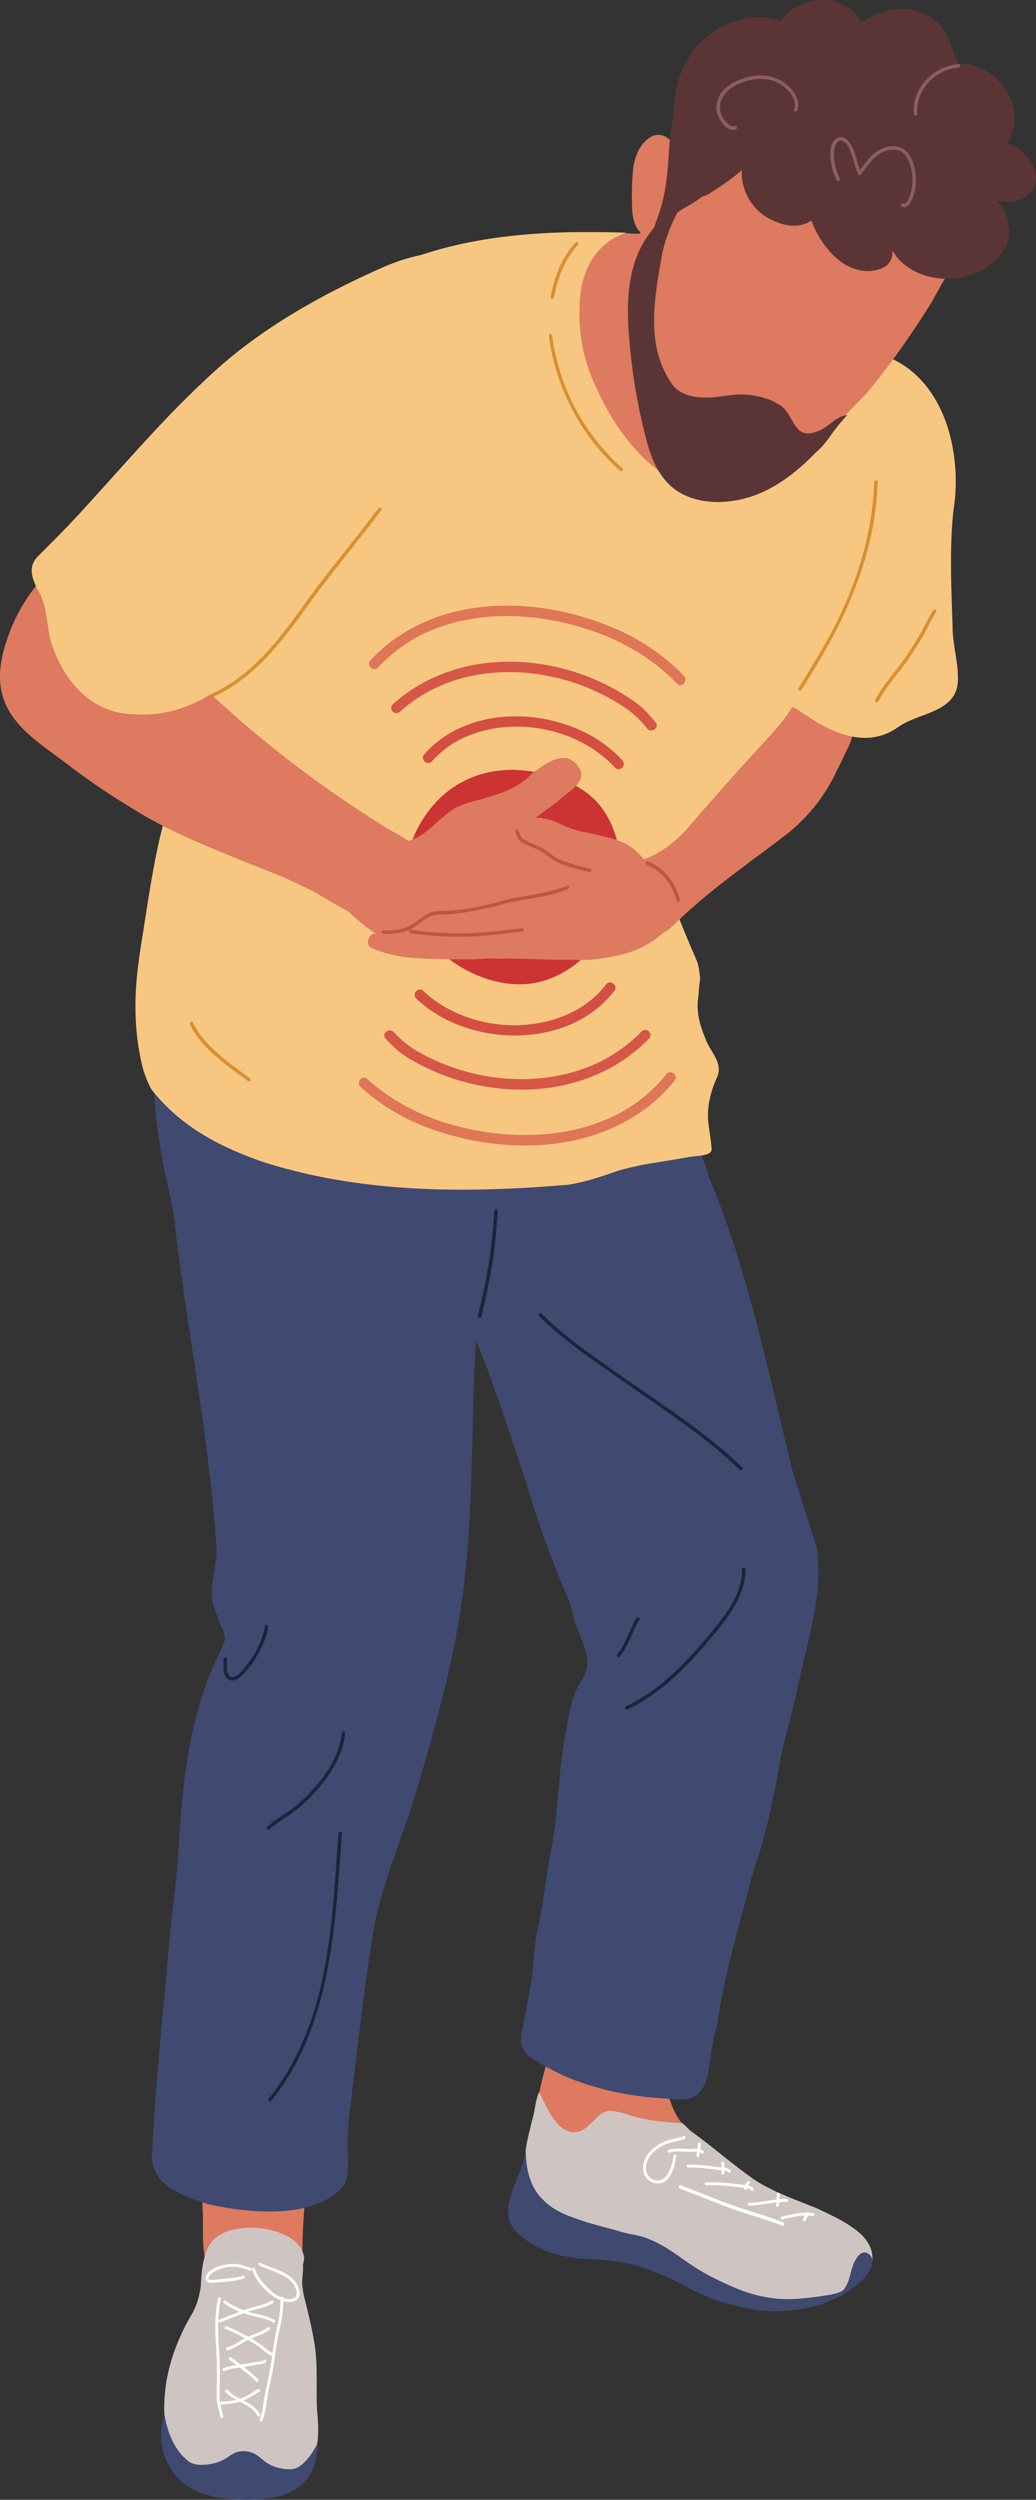
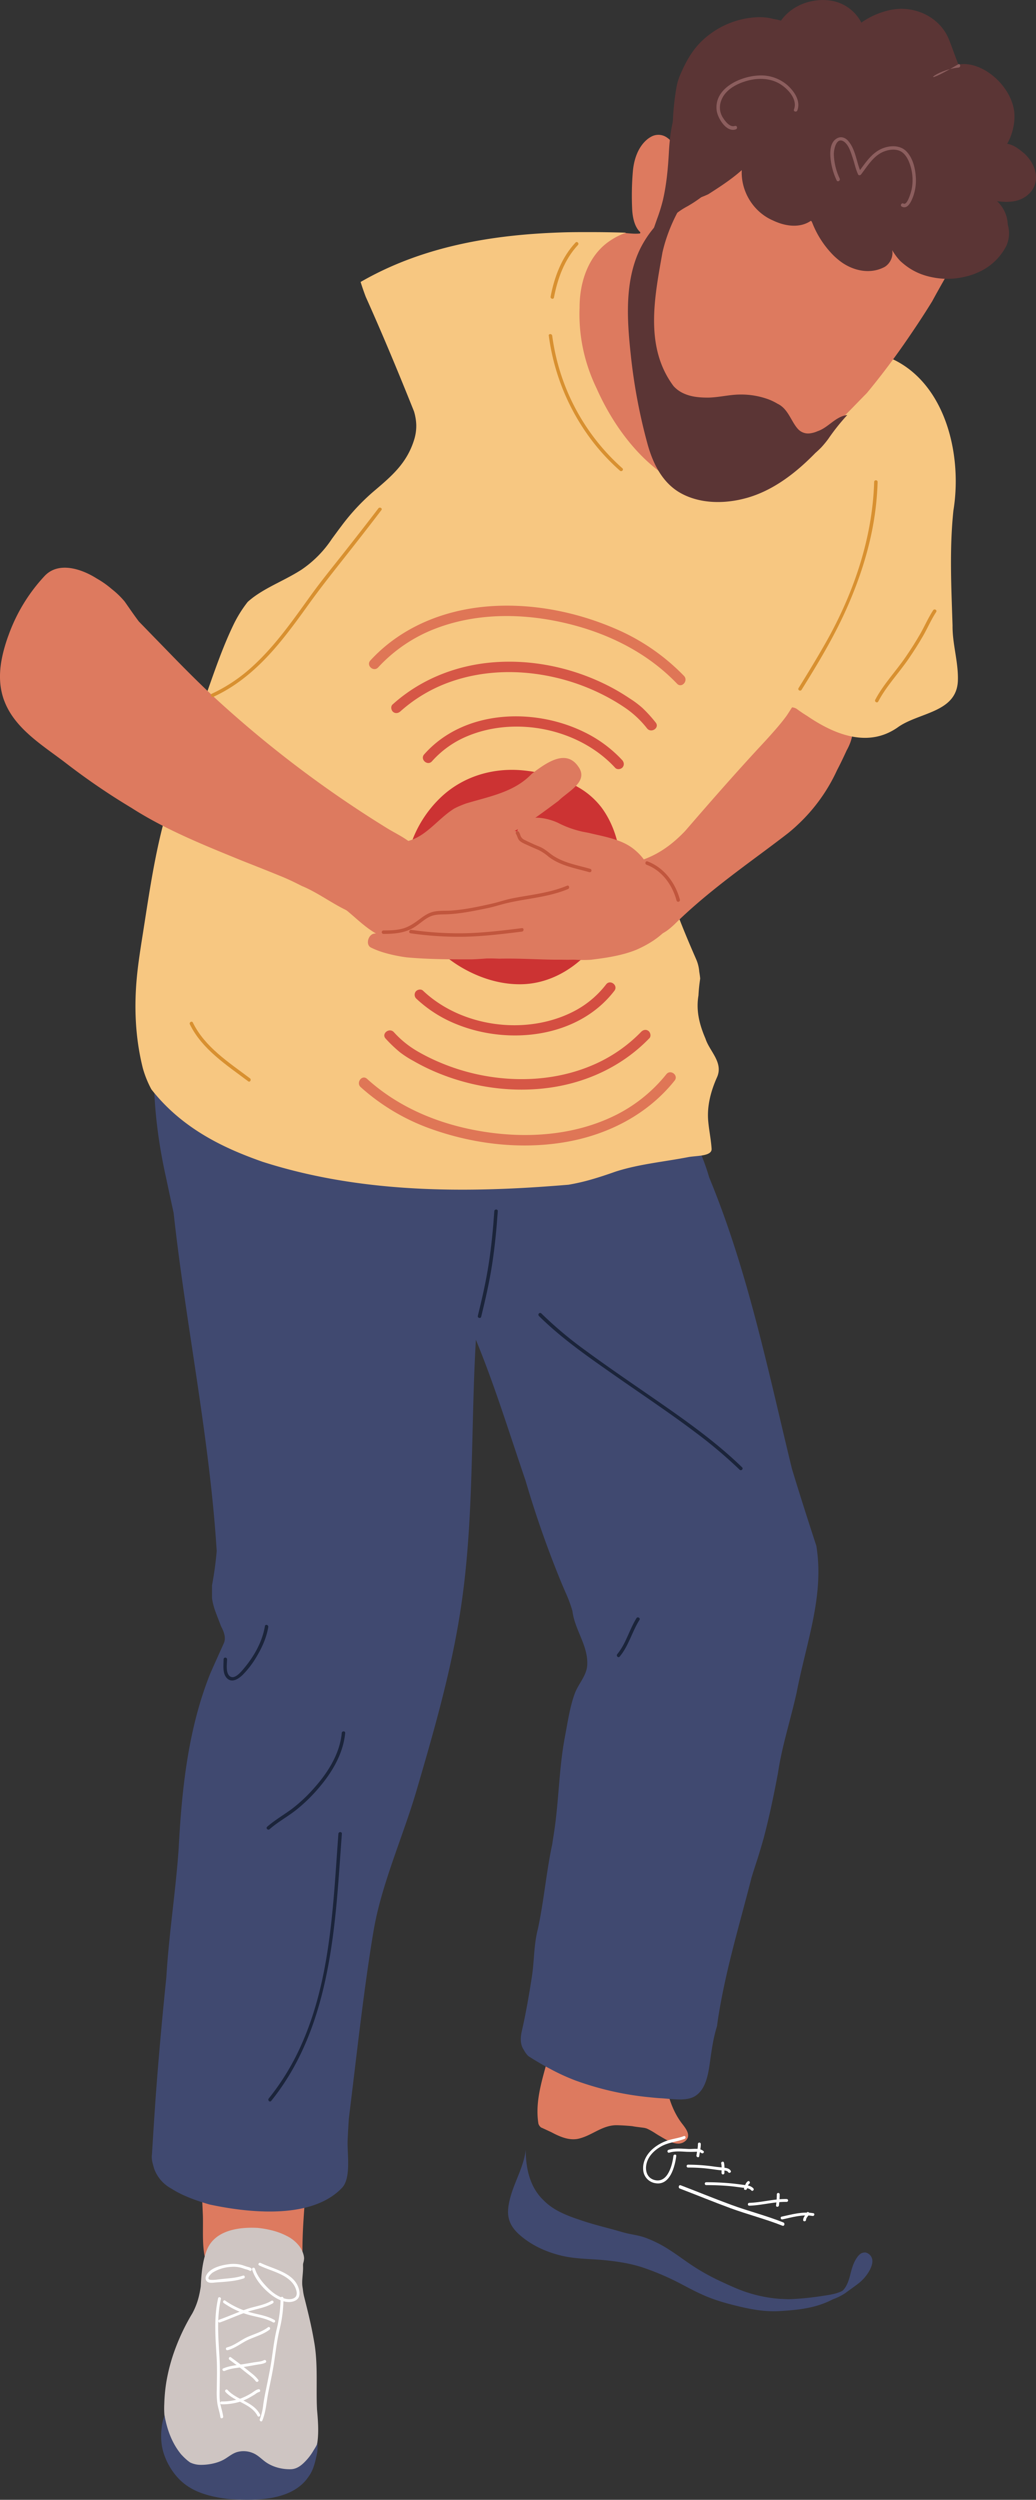
<svg xmlns="http://www.w3.org/2000/svg" viewBox="0 0 863.35 2081.56">
  <rect x="0" y="0" width="863.35" height="2081.56" fill="#333333" stroke="none" />
  <defs>
    <style>.cls-1{fill:#dd7a5f;}.cls-2{fill:#cec5c2;}.cls-3{fill:#404970;}.cls-4{fill:#fff;}.cls-5{fill:#f7c781;}.cls-6{fill:#c33;}.cls-7{opacity:0.82;}.cls-8{opacity:0.76;}.cls-9{opacity:0.55;}.cls-10{fill:#5b3535;}.cls-11{fill:#1b243a;}.cls-12{fill:#8c5e5e;}.cls-13{fill:#d89030;}.cls-14{fill:#c1563d;}</style>
  </defs>
  <g id="Ebene_2" data-name="Ebene 2">
    <g id="_ŽÓť_1" data-name="—ŽÓť_1">
      <path class="cls-1" d="M459.62,1701.09c-4.19,21.9-14.68,44.3-10.92,67.34a6.5,6.5,0,0,0,2.2,3.09c1.38.59,2.77,1.24,4.17,1.89s2.8,1.32,4.22,1.95c7.52,4,16.1,7.84,24.68,5,10-2.86,18.11-10.48,29.28-10.73,1.52,0,3,.06,4.54.13s3,.16,4.55.27,3,.23,4.56.39c2.13.44,4.26.66,6.41.95s4.52.41,6.43,1.37a55.7,55.7,0,0,1,6.54,3.73l2.4,1.51c6.78,3.81,15.84,10.48,22.51,4.76,5.35-4.68-.1-10.88-3.23-15-9.86-13.1-13.74-31-15.07-47q-.24-2.88-.38-5.79c-.29-5.8-.33-11.61-.3-17.35q-.21-3.13-.34-6.27c-.09-2.09-.17-4.18-.22-6.27a94.57,94.57,0,0,0-10.52-.33c-3.54,0-7.1.25-10.76.47a110,110,0,0,1-16.94-.09,76,76,0,0,1-8.24-1.19,65,65,0,0,1-25.45-10.94c-6.2-3.81-14.3,0-16.69,6.68-2.38,5.24-.95,11-2.38,16.9C460.33,1698,460,1699.48,459.62,1701.09Z" />
-       <path class="cls-2" d="M568.92,1768c-16.32-1-33-2.42-48.31-8.12-1.46-.38-2.93-.75-4.43-1.07s-3-.62-4.56-.86c-11.92-2.38-17.16,11-26.3,15.78a16.39,16.39,0,0,1-4.16,1.43,14.52,14.52,0,0,1-4.63.13,18.28,18.28,0,0,1-4.95-1.61,22.2,22.2,0,0,1-6.72-5.08c-7.05-7.47-10.86-17.48-15.63-26.54-3.33,7.63-3.33,16.21-6,24.07q-1.33,5.85-2.73,11.64c-.33,1.35-.64,2.71-.93,4.06-2,9.51-3.16,19.06-.1,28.59a52.78,52.78,0,0,0,2.39,6.12c9.73,24.22,35.76,31.26,59.36,37.75,3.37.93,6.69,1.85,9.92,2.83,16.19,5.68,33.35,7.11,48.13,18.08,11,7.62,21,14.29,32,20.84q3.36,1.86,6.8,3.59,5.16,2.6,10.45,4.82c3.8,1.55,7.89,3,12.19,4.39s8.8,2.59,13.43,3.65c25.69,6.61,60.11,6,80.52-12.28a47.6,47.6,0,0,0,3.89-3.89,25.11,25.11,0,0,0,6.25-7.07,19.58,19.58,0,0,0,1.68-3.8c1.76-7.91-.61-14.72-5-20.59a42.75,42.75,0,0,0-3.67-4.23,94.08,94.08,0,0,0-18.31-12.57c-3.24-1.76-6.55-3.4-9.91-5l-5.1-2.43q-2.55-1.22-5.09-2.38c-14-5.58-28.33-10.73-41.65-17.88-2.22-1.19-4.41-2.43-6.57-3.74-19.42-13-36.57-28.67-55.7-42.27-.92-.88-1.92-1.86-3-2.93S570.19,1769.22,568.92,1768Z" />
      <path class="cls-3" d="M726.92,1881.71l0-.2a7.51,7.51,0,0,0-5.36-5.85,6.57,6.57,0,0,0-4.63,1.17,12.43,12.43,0,0,0-2.69,2.91c-3.25,4.59-4.48,9.72-5.86,15.06-1.28,5-3.06,9.93-7,13.45-.31.32-.62.63-.94.92s-.87.78-1.32,1.15c-3.15,2.19-6,4.46-9.38,5.59a49.21,49.21,0,0,0,10.77-4.14c.52-.28,1-.57,1.55-.87l1.14-.68,1.13-.7c3.48-2.62,7.07-5.07,10.52-7.73a35.64,35.64,0,0,0,9.87-11.36C726,1888,727.4,1884.56,726.92,1881.71Z" />
      <path class="cls-4" d="M557.05,1790.15c5.49-1.71,11.28-.92,16.92-.72,4,.14,8.88-1.07,12.2,1.67,1.19,1-.51,2.65-1.68,1.68-1.56-1.28-4-1.08-5.91-1-2.06.07-4.08.09-6.13,0-4.92-.25-10-.79-14.76.7-1.47.46-2.1-1.84-.64-2.3Z" />
      <path class="cls-4" d="M573.26,1802.5a155.27,155.27,0,0,1,22.48,1.65c2.7.35,5.41.57,8.11.91,1.95.26,4,.71,5.07,2.48.81,1.31-1.25,2.5-2.06,1.2-1.05-1.67-4.33-1.4-6-1.56-2.9-.27-5.79-.75-8.68-1.1a135.89,135.89,0,0,0-18.9-1.19,1.2,1.2,0,0,1,0-2.39Z" />
      <path class="cls-4" d="M588.51,1817.12a211.92,211.92,0,0,1,23.22,1.19c3.21.36,6.41.82,9.61,1.2,2.45.29,4.73.86,6.46,2.72,1,1.13-.64,2.82-1.69,1.69-1.89-2.05-4.7-2-7.28-2.29-3.3-.39-6.57-.9-9.88-1.22-6.79-.66-13.62-.9-20.44-.91a1.19,1.19,0,0,1,0-2.38Z" />
      <path class="cls-4" d="M624.41,1834.28c10.46-.32,20.64-3.41,31.14-3.18a1.19,1.19,0,0,1,0,2.38c-10.49-.22-20.68,2.87-31.14,3.18-1.53,0-1.53-2.34,0-2.38Z" />
      <path class="cls-4" d="M651.42,1845.76c8.68-1.89,17.44-4.43,26.37-2.86,1.51.26.87,2.56-.63,2.3-8.46-1.48-16.9,1.07-25.1,2.86-1.5.32-2.14-2-.64-2.3Z" />
      <path class="cls-4" d="M584,1785.27c0,3.45-.83,6.77-1.31,10.16-.22,1.51-2.51.87-2.3-.63.45-3.19,1.23-6.3,1.23-9.53a1.19,1.19,0,0,1,2.38,0Z" />
      <path class="cls-4" d="M603.32,1800.84c.63,2.84.38,5.69.36,8.57a1.19,1.19,0,0,1-2.38,0c0-2.65.3-5.33-.28-7.94-.33-1.49,2-2.13,2.3-.63Z" />
      <path class="cls-4" d="M624.38,1818.39c-1.26.89-1.48,3-2,4.37s-2.84.8-2.29-.64c.79-2.08,1.15-4.42,3.09-5.79,1.25-.89,2.44,1.18,1.2,2.06Z" />
      <path class="cls-4" d="M649.75,1827.21a74.73,74.73,0,0,1-.63,9.21c-.16,1.51-2.55,1.53-2.39,0a74.74,74.74,0,0,0,.64-9.21,1.19,1.19,0,0,1,2.38,0Z" />
      <path class="cls-4" d="M674.37,1843.7c-.78,1.58-2.59,2.94-2.69,4.8-.09,1.52-2.47,1.53-2.39,0,.15-2.5,2-3.91,3-6,.68-1.37,2.73-.17,2,1.21Z" />
      <path class="cls-4" d="M570.48,1781c-6.56,2.53-13.52,2.87-19.75,6.41-5.55,3.15-10.6,8.08-12,14.49-1.21,5.36.34,11.18,5.93,13.12,5,1.73,9-.34,11.75-4.66,2.79-4.49,4.12-10,4.78-15.14.19-1.5,2.58-1.52,2.38,0-1.13,8.83-5.17,24.63-17.1,22.74a12,12,0,0,1-10.49-11.56c-.45-7,3.38-13.19,8.55-17.53a36.19,36.19,0,0,1,11.26-6.33c4.62-1.63,9.52-2.07,14.1-3.84,1.43-.55,2,1.76.63,2.3Z" />
      <path class="cls-3" d="M706.34,1904.29a18,18,0,0,1-4.23,3.18c-.51.29-1,.56-1.58.8-5.07,2.19-10.78,2.84-16.23,3.68q-8.53,1.3-17.15,2-4.38.35-8.76.52c-2.82.11-5.62-.23-8.43-.23a116.42,116.42,0,0,1-30.42-6.45c-6.66-2.39-13.11-5.46-19.52-8.41a184.48,184.48,0,0,1-19.69-10.7c-7.94-4.93-15.25-10.74-23.15-15.7a99.93,99.93,0,0,0-19.78-9.83c-4.3-1.52-8.82-2.2-13.26-3.13s-8.95-2.41-13.43-3.61c-9.59-2.56-19.23-5-28.58-8.32-2.27-.75-4.52-1.54-6.76-2.4-8.45-3.26-16-7.06-22.4-13.56-11.45-10.83-14.85-26.7-14.85-42-1.42,12.4-7.7,23.69-11.54,35.32-.38,1.16-.74,2.33-1.07,3.5-3.9,13.91-3.13,23,8.4,32.76,9.74,8.28,21.57,13.56,33.94,16.53s24.37,2.57,36.76,3.85c11.11,1.15,21.73,2.8,32.31,6.45a217.54,217.54,0,0,1,29.94,12.9c5.63,2.94,11.12,5.93,16.9,8.57l3,1.35c9.85,4.28,19.84,7,30.27,9.44,10.93,2.56,21.59,4.28,32.88,3.59,11.65-.71,23.53-1.76,34.55-5.65.64-.23,1.29-.46,1.94-.71,5.58-2.1,11.24-4.93,15.6-9.39.5-.45,1-.91,1.48-1.37s1-1,1.48-1.43S705.88,1904.82,706.34,1904.29Z" />
      <path class="cls-4" d="M652.77,1850.58c-14.17-5.64-29-9.37-43.32-14.62-14.14-5.18-28.06-10.93-42.13-16.29-1.71-.65-2.44,2.09-.75,2.73,14.06,5.37,28,11.11,42.12,16.3,14.32,5.25,29.16,9,43.32,14.61,1.7.67,2.43-2.07.76-2.73Z" />
      <path class="cls-1" d="M165.73,1793.86c.66,7.57,1.22,15.29,1.63,23.05.1,1.93.19,3.88.27,5.81.68,5.58,1,11.15,1.21,16.7l.24,5.56c.35,13.59-1.08,27.89,3.21,40.28,1.43,4.77,11.91,1.43,18.71.2,1.64-.19,3.27-.32,4.91-.4,5.35-.8,11.46-.24,17.64.39,2.06.21,4.13.43,6.18.61a34.2,34.2,0,0,1,4.7,1c6.08,1.27,12.88,5.23,19.11,1.83a16.08,16.08,0,0,0,6.11-5.54,18.33,18.33,0,0,0,2.39-9.76c0-14.73,1.13-28.9,2.18-43.57.09-3.52.1-7,.06-10.54s-.09-7-.13-10.63q-.06-3-.24-5.88c-.6-9.75-2.36-19.32-6.86-28.27a17.85,17.85,0,0,0-5.18-4.75,8.42,8.42,0,0,0-6.49-.76,27.23,27.23,0,0,0-7.2,3.22c-8.71,7.08-19.19,9.94-29.78,12.41-2.11.46-4.23.89-6.35,1.31a175.36,175.36,0,0,0-19,4.58Q169.34,1792.07,165.73,1793.86Z" />
      <path class="cls-2" d="M252.82,1884.09a14.41,14.41,0,0,0,.6-3.9,16,16,0,0,0-.7-3.49,20.51,20.51,0,0,0-3-6,29.71,29.71,0,0,0-10.49-8.74,57.77,57.77,0,0,0-13.61-5,80.84,80.84,0,0,0-11-1.84c-2-.1-4-.15-6.1-.12-14.51.22-30.41,4.19-36.15,18.61a49.84,49.84,0,0,0-1.91,5.8c-2.15,8-2.81,16.65-3.15,24.47-.37,2.52-.82,5-1.42,7.54a58.29,58.29,0,0,1-5.58,14.82,173.15,173.15,0,0,0-13.48,27.52,151.68,151.68,0,0,0-8.35,30.53,139.82,139.82,0,0,0-1.57,17.34,70.77,70.77,0,0,0,1.1,16.82c.09.44.18.87.28,1.31.14.65.3,1.31.48,2s.3,1.24.47,1.84.23,1,.35,1.46a71.09,71.09,0,0,0,2.19,7.14,41.38,41.38,0,0,0,9,15.39,42.67,42.67,0,0,0,6.46,5.7c23.6,12.66,52.19,15.52,78.29,12.73,2.92-.51,5.79-1.07,8.6-1.66a33.48,33.48,0,0,0,5.88-3.73,32.45,32.45,0,0,0,5.18-5.17c11.91-13.82,10.48-32.41,9-49.09-.95-19.06,1-38.13-2.52-57.11-.54-3.14-1.12-6.27-1.76-9.4-1.91-9.39-4.3-18.8-6.68-28.33-.36-1.67-.62-3.34-.82-5s-.51-3-.56-4.6,0-3.21.14-4.81c.23-3.2.66-6.41.57-9.63a20.18,20.18,0,0,1,0-2.2A11.82,11.82,0,0,1,252.82,1884.09Z" />
      <path class="cls-3" d="M264.56,2033.43c.12,2-2.45,5.6-3.43,7.27a44.22,44.22,0,0,1-5.12,7.11c-3.67,4.12-7.91,8.12-13.67,8.28-7.47.2-15.56-1.93-21.59-6.46-3.53-2.66-6.27-5.65-10.54-7.23a20,20,0,0,0-12.82-.55c-4.07,1.27-7.22,4.19-10.89,6.22-5.52,3.06-13.12,4.47-19.4,4.37a20.33,20.33,0,0,1-8.69-2c-.77-.55-1.54-1.13-2.29-1.73a55.16,55.16,0,0,1-5.16-5c-7.75-9.34-12-21.25-13.94-33.17.22,1.4-1.11,4.11-1.41,5.55-.45,2.14-.8,4.31-1,6.48a53.34,53.34,0,0,0,.16,13.06c1.61,11.3,8.18,23.14,16.67,30.75s19.42,11.23,30.34,13.22c3.08.56,6.21,1,9.34,1.34,20,1.26,46,1.51,61.09-12.83a35.26,35.26,0,0,0,5.1-6.09c4.14-5.72,5.57-12.87,7-19.71A49.3,49.3,0,0,0,264.56,2033.43Z" />
      <path class="cls-4" d="M236.23,1913.7a109.6,109.6,0,0,1-3.11,25.51c-2.07,8.47-3.13,17.13-4.38,25.74-1.28,8.9-3.18,17.66-5,26.46-1.64,8-2,16.67-5.17,24.25-.59,1.41-2.65.2-2.05-1.2a48.82,48.82,0,0,0,2.87-12.17c.6-4.17,1.39-8.3,2.24-12.42,1.75-8.5,3.55-17,4.8-25.55,1.2-8.31,2.2-16.68,4.16-24.86a113,113,0,0,0,3.24-25.76,1.19,1.19,0,0,1,2.38,0Z" />
      <path class="cls-4" d="M184.08,1914.34c-3.67,16.21-2.06,32.86-1.14,49.29.48,8.35.23,16.65.11,25-.05,4.07-.27,8.3.43,12.32.66,3.79,2,7.43,2.51,11.24.21,1.5-2.08,2.15-2.3.63-.56-3.81-1.84-7.45-2.51-11.24a65.1,65.1,0,0,1-.52-12c.09-8.68.39-17.29-.1-25.95-.94-16.66-2.5-33.49,1.22-49.93.34-1.49,2.64-.86,2.3.64Z" />
      <path class="cls-4" d="M227.57,1917.78c-6.41,3.91-13.87,4.72-20.87,7.07-7.89,2.65-15.52,6.18-23.37,9-1.45.52-2.07-1.78-.64-2.29,7.61-2.72,15-6,22.62-8.72,7-2.49,14.6-3.16,21.05-7.09a1.19,1.19,0,0,1,1.21,2Z" />
      <path class="cls-4" d="M187.66,1915.69a67.63,67.63,0,0,0,20.46,9.66c7.06,2,14.33,2.77,20.77,6.55a1.19,1.19,0,0,1-1.2,2c-6.71-3.93-14.45-4.53-21.76-6.76a69.25,69.25,0,0,1-19.47-9.44c-1.25-.87-.06-2.94,1.2-2.06Z" />
      <path class="cls-4" d="M224.6,1939.91c-5.17,3.9-11.48,5.61-17.32,8.21s-11.1,7.18-17.52,8.83a1.19,1.19,0,0,1-.63-2.3c6.42-1.64,11.59-6.28,17.61-8.88,5.64-2.44,11.69-4.17,16.66-7.92,1.22-.92,2.41,1.15,1.2,2.06Z" />
-       <path class="cls-4" d="M189.09,1937.14a173.17,173.17,0,0,1,20.36,10.15,85.32,85.32,0,0,1,9.17,6c2.68,2.08,5.15,4.38,8.13,6,1.34.74.14,2.8-1.21,2.06a56.19,56.19,0,0,1-7.75-5.73,80.5,80.5,0,0,0-9.54-6.28,174,174,0,0,0-20.36-10.15c-1.41-.6-.19-2.65,1.2-2.06Z" />
      <path class="cls-4" d="M221.26,1967.32c-2.22,1.23-5,1.33-7.49,1.79q-4.56.86-9.15,1.59c-5.83.92-11.94,1.16-17.43,3.53-1.4.6-2.61-1.46-1.21-2.06,5.23-2.25,10.84-2.72,16.42-3.53,3-.44,6-1,9-1.51,2.66-.48,6.27-.55,8.66-1.87,1.34-.75,2.55,1.31,1.2,2.06Z" />
      <path class="cls-4" d="M192.43,1962.87c4.31,3.23,8.67,6.29,12.79,9.78,3.45,2.91,7.31,5.34,10,9,.91,1.23-1.15,2.42-2.06,1.2-2.58-3.46-6.41-5.77-9.66-8.52-4-3.35-8.16-6.29-12.31-9.4-1.22-.91,0-3,1.2-2.06Z" />
      <path class="cls-4" d="M216,1991.74a10.54,10.54,0,0,0-3.36,1.89c-1.24.8-2.53,1.54-3.82,2.27a47.59,47.59,0,0,1-7.83,3.65,50,50,0,0,1-16.29,2.48,1.19,1.19,0,0,1,0-2.38,47,47,0,0,0,16.45-2.68,53.07,53.07,0,0,0,8-4c2-1.17,3.94-3,6.2-3.51,1.5-.33,2.13,2,.64,2.3Z" />
      <path class="cls-4" d="M189.57,1990c7.7,8.62,21.49,9.68,27.12,20.5.7,1.36-1.35,2.56-2.06,1.2-5.43-10.43-19.23-11.61-26.74-20-1-1.14.66-2.83,1.68-1.68Z" />
      <path class="cls-4" d="M212.46,1889.15c1.89,6.27,6.48,11.69,11,16.24,3.8,3.81,8.5,7.15,13.77,8.56,2.65.71,5.91.93,8.31-.67s1.86-4.94,1-7.31c-1.89-5.46-6.65-9.13-11.62-11.69-6.1-3.15-12.79-4.92-18.95-7.91-1.38-.67-.18-2.73,1.2-2.06,11.23,5.45,28.62,8.12,32.08,22.41.57,2.38.66,5.16-.93,7.19s-4.55,2.88-7.09,2.95c-6.2.17-12.35-3.53-16.92-7.4-6-5-11.92-12.1-14.21-19.67a1.19,1.19,0,0,1,2.3-.64Z" />
      <path class="cls-4" d="M208,1890.76a11.84,11.84,0,0,0-3.45-1.23c-1.21-.4-2.41-.84-3.63-1.2a23.41,23.41,0,0,0-8.33-.74,32.68,32.68,0,0,0-15.3,4.7c-1.52,1-6.07,5.65-1.8,6.08,2.87.28,6-.32,8.86-.62,6.13-.66,12.28-.87,18.17-2.88,1.46-.49,2.08,1.81.64,2.3-7.35,2.51-15.57,2.8-23.27,3.4-2.4.18-6.26,1-7.91-1.44-1.34-1.94-.33-4.54,1-6.2,3.71-4.71,11.36-6.71,17-7.46a29,29,0,0,1,10.17.18c1.73.4,3.39,1,5.07,1.58,1.36.44,2.85.61,4,1.47s0,3-1.2,2.06Z" />
      <path class="cls-1" d="M558,152.9c.55-1.53,1.13-3.12,1.71-4.76.66-1.91,1.31-3.91,1.88-6,2.83-10.22,3.59-21.49-6.13-27.83a12.3,12.3,0,0,0-13-.36,19.63,19.63,0,0,0-3.7,2.62c-7.43,6.57-10.6,16.88-11.39,26.42a240,240,0,0,0-.54,31.5c.34,6.81,2.33,17.57,9.67,20.69a19.8,19.8,0,0,0,6.25,1.43,11,11,0,0,0,5.38-1.58c7.41-4.6,7.64-18.11,9-26.73.2-1.83.34-3.62.41-5.42s.09-3.58,0-5.36C557.6,156.19,557.76,154.64,558,152.9Z" />
      <path class="cls-1" d="M540.19,192.14c-9.7,5.67-21.3-.71-31.73,2.77-12.17,3.48-16.81,16.81-24.69,25.41-1.62,2.37-3.18,4.77-4.65,7.2a99.44,99.44,0,0,0-8.35,16.87,64.71,64.71,0,0,0-4,18.1c0,3.7-.57,6.6,0,10.08,1.16,8.69,5.22,16.81,5.22,25.5-2.32,53.9,16.23,113,73.82,127.56,5,1.89,10,3.6,15,5.14s10.05,2.91,15,4.16A146.07,146.07,0,0,0,595,438.65c19.32,2.37,39.08.42,56.73-6.08,6.77-4.2,13.69-8.81,19.54-14.32s10.61-11.89,13.07-19.65c2.79-8.82,8.34-17,10.57-25.77,2-7.79-1.57-15.63-4.94-22.61-2.92-6.06-7.38-11.73-10-18-2.34-5.65-3.33-11.81-6.16-17.31-4.15-8.06-11.23-15.43-17.63-21.76-8.24-8.14-16-16.85-24.43-24.79a164.16,164.16,0,0,0-19.91-15.58c-7-4.76-14.1-9.27-21-14-3.92-3.61-7.75-7.31-11.64-10.93q-2.91-2.73-5.89-5.37c-8.7-9-21.45-14.82-29.06-25.16C543,195.74,541.6,194,540.19,192.14Z" />
      <path class="cls-3" d="M136,825.37c-12.33,51.49-8.85,105.33,2.58,156.15,2,9.49,4,18.88,6.08,28.24,10.31,93.9,30,187.21,35.93,281.72-.8,9.54-2.13,19.07-3.9,28.6,0,3.38,0,7.34,0,10.74a54.6,54.6,0,0,0,3.1,11.79c1.4,3.89,3,7.73,4.39,11.52,2.38,4.46,4.36,9.57,2.38,14.1q-2.85,6.32-5.71,12.65c-1.89,4.22-3.78,8.44-5.63,12.66-18.54,46.26-23.76,96.69-26.33,145.75q-.47,6.69-1.06,13.37c-2.77,31.21-7.35,62.41-9.2,93.79q-.66,6.33-1.29,12.67t-1.25,12.68c-2.45,25.34-4.62,50.71-6.48,76.26q-.79,11.42-1.53,22.87t-1.43,22.91c-.65,4,.67,8,1.81,12A30.7,30.7,0,0,0,143,1822.52c9.28,6,21.1,10.08,31.56,13.11,32,6.88,85.06,12.94,110.48-13.89,7.84-8.28,4.17-28.94,4.66-39.6q.42-9,1-18c5.95-47.8,11.08-95.85,18.54-143.65.94-6,1.91-12,3-17.81,7.18-37.19,24.25-75.4,34.95-112,15.89-54.31,31-106.62,38.43-162.82,10.08-75.85,6.34-154.64,12.22-231.14a231.22,231.22,0,0,0-1.05-34.36c-.67-8.7-1.76-17.53-3.17-26.38-.67-4.17-1.31-8.34-1.88-12.52a115,115,0,0,1-1.18-12.61c-.62-8.21,2.67-15.58,7.28-22.38,13.82-20.41,51.34-38,31.59-64-11.19-14.73-25-26.07-32.87-41.21a40.23,40.23,0,0,0-6.7-7.73c-5.38-4.87-12.69-9.15-22.36-12.71a214.71,214.71,0,0,0-52.87-8.89c-8.93-.41-17.92-.37-26.9,0-44.73,6-83.56-20.1-122.3-36.87C156.62,817.14,146.86,819.73,136,825.37Z" />
      <path class="cls-3" d="M372.62,1056.13c-.93,1.49-2.67,4.29-1.51,6,28.11,50.78,44.48,104.33,62.4,157.59q2.24,6.66,4.51,13.33a851.89,851.89,0,0,0,29,82.89c1.6,3.89,3.24,7.77,5,11.69q1.51,3.45,2.77,6.93c.84,2.32,1.59,4.65,2.27,7,1.84,15.64,13.44,29.08,12.28,45.32-.61,8.54-7.42,15.37-10.31,23.18-4.13,11.17-5.91,23.87-8.14,35.51-5.14,26.73-5.07,53.79-9.21,80.48-.49,3.19-1,6.39-1.46,9.58-5.08,23.69-6.82,46.64-12,70.71-3.48,13.44-2.9,26.32-5,39.82q-.87,5.55-1.78,11.11c-1.87,11.1-3.9,22.28-6.51,33.61-1.16,5-1.74,11.2,1.5,15.86a20.86,20.86,0,0,0,3.81,5.3c5.92,3.81,12,7.4,18.3,10.71a173.18,173.18,0,0,0,21.26,9.73,251.65,251.65,0,0,0,62,13.93q4,.41,8,.71c10.93.48,23.68,3.38,31.22-3,9.27-7.53,9.85-23.18,11.79-35.19.37-2.42.76-4.85,1.2-7.28a123.26,123.26,0,0,1,3.52-14.56c.27-2.09.55-4.18.87-6.28,6.38-40.87,18-78.38,27.91-117.49,1.66-5.38,3.42-10.76,5.17-16.14q2.6-8.3,4.93-16.61c3.6-13.62,6.56-27,9.27-40.56q1.35-6.78,2.64-13.62c3.4-22.89,10.36-43.6,15.57-67.12,6.77-35,18.36-67.65,18.11-101.5a134.9,134.9,0,0,0-1.68-20.49q-7-21.36-13.73-42.76-3.36-10.71-6.62-21.43C640,1141,623.21,1058.18,591,980.41a183.05,183.05,0,0,0-11.21-29.09,97.84,97.84,0,0,0-18-25.27,80.71,80.71,0,0,0-19.94-15.42c-48.26-26-107.31,14.11-150.19,40.22A57.55,57.55,0,0,0,380,968a98.37,98.37,0,0,0-6.48,20.51,145,145,0,0,0-2.85,21.19,193.05,193.05,0,0,0-.09,21.11Q371.08,1042.5,372.62,1056.13Z" />
      <path class="cls-5" d="M300.51,234.79c52.63-30.35,112.32-39.84,171.75-41.38,5-.1,10-.14,14.94-.14s9.93,0,14.85.06q9.88.13,19.74.43a54.83,54.83,0,0,0-12.15,5.88c-14.36,8.94-22.19,24.2-25.2,40.28A87.51,87.51,0,0,0,483,256.07a139.45,139.45,0,0,0,5.88,46.11,146.35,146.35,0,0,0,8.28,21.19c16.52,37.17,45.65,74.08,85.29,86.3A94.67,94.67,0,0,0,600,413.33c48.11,2.37,77.08-40.95,107.8-73,2.9-2.38,8.11-5.34,8.69-3.56,24.35,48.06,8.7,106.81-10.44,154-2.17,5-4.23,10-6.23,15.06-10,25.21-18.44,50.93-30.27,76-12.75,27.3-34.19,48.66-54,70.94q-5.7,6.47-11.39,12.84c-3.78,4.27-7.55,8.53-11.26,12.81-5.09,6-10.15,11.85-15.26,17.7s-10.21,11.67-15.35,17.45c-5.07,5.57-6.29,16.46-4.2,27.48a59.16,59.16,0,0,0,1.65,6.58c6,17.57,13,34.19,20.52,51.4a32.12,32.12,0,0,1,2.47,10.12c.32,1.88.59,3.78.78,5.68-.36,2.38-.67,4.74-.91,7.08s-.42,4.66-.53,7c-1.78,10.45-.06,20,3.2,29.23.81,2.3,1.72,4.58,2.68,6.83,3.32,10.34,14.91,19.62,9.69,31.79-5.21,11.59-8.69,24.34-7.39,37.35.14,1.48.31,3,.5,4.44.78,5.92,1.87,11.91,2.26,17.9.58,6.38-12.17,5.8-19.13,7-20.86,4.05-41.15,5.79-60.87,12.13-6.65,2.35-13.17,4.53-19.67,6.4a174.54,174.54,0,0,1-19.62,4.53q-12.84,1.06-25.68,1.92c-77.07,5.05-155.36,2.67-229.39-21.08-8.94-3.15-17.7-6.54-26.18-10.36-25.43-11.48-48.38-27-66.32-49.91A85.71,85.71,0,0,1,119,889.37c-6.51-26.08-7.4-52.39-4.67-78.5.91-8.71,2.22-17.4,3.58-26.23,7.49-46.71,13.29-94.18,31.26-138.69,3.47-8.31,2.89-17.8,5.79-26.11,3.48-7.12,6.38-14.83,9.85-22,9.86-26.11,18-53.4,30-78.13a104,104,0,0,1,11.64-18.55,71.45,71.45,0,0,1,8.15-6.26c11.33-7.56,24.21-12.58,36.58-20.49a92.67,92.67,0,0,0,25.47-25.8c2.59-3.49,5.12-7,7.74-10.44a177.52,177.52,0,0,1,27.09-29.09c15-12.69,27.51-23.35,33.56-42.65a39,39,0,0,0,1.86-12.5A43.75,43.75,0,0,0,345,342.54c-12.75-31.87-26.08-63.92-40.19-95.34C303.35,243.36,301.9,239.24,300.51,234.79Z" />
      <path class="cls-1" d="M710.48,610.53a34.16,34.16,0,0,1-1.72,7.35,44.78,44.78,0,0,1-3.17,6.91c-1.29,2.8-2.59,5.59-3.93,8.36s-2.72,5.52-4.14,8.23a144.15,144.15,0,0,1-32.11,44.77q-4,3.81-8.32,7.34c-6.42,5-12.91,9.83-19.41,14.7-26.06,19.33-52.14,38.46-75.1,61-3.81,3.66-7.55,6.73-11.26,8.38s-7.36,1.87-11-.16c-6.67-3.48-6.81-12-6.3-22,.17-3.31.41-6.76.5-10.24a47.76,47.76,0,0,0-.87-12.12c-.72-3.94-1.74-7.85-2.6-11.91a4,4,0,0,1,2.89-4.64c12.61-4.13,22.85-11,31.81-19.39,1.79-1.67,3.54-3.4,5.23-5.18,20.34-23.53,40.62-46.71,61.71-69.5q2.91-3.11,5.78-6.24t5.7-6.35c2.87-3.23,5.68-6.51,8.35-9.91.63-.79,1.24-1.59,1.85-2.4,5.34-6.79,9.39-18.38,19.8-18.23a13.12,13.12,0,0,1,2.3.38,16.68,16.68,0,0,1,2.86,1c8.52,4,16.4,15.09,22.94,21.19,1.25,1.28,2.57,2.6,3.94,4S709,608.88,710.48,610.53Z" />
      <path class="cls-5" d="M728.08,293.6c56.83,13.16,74.8,80.39,66.45,131.48q-.79,7.57-1.24,15.08c-1.46,24.06-.59,47.85.22,71.74l.3,9c-.2,15.4,5,30.47,4.43,46.12-1.16,26.66-33,26.08-50.37,38.83a49.94,49.94,0,0,1-9.54,5.18c-22.43,9.12-46.56-1.83-65.66-14.86q-4.53-2.76-8.89-6c-2.89-1.74-6.37-1.16-9.31-1.63-4-.63-7.87-1.47-10.94-3.59-12-8.25,2.92-41,4.92-51,3.75-18.61,8.48-37.42,13-55.9,3.5-14.26,6.44-28.58,9.5-42.88q1.53-7.16,3.13-14.3c1.32-4.7,2.49-9.49,3.62-14.36,1.15-4.5,2.25-9.06,3.33-13.65,1.18-5.37,2.37-10.8,3.65-16.25s2.65-10.91,4.18-16.33c6.78-21,14.31-43.07,31-58.8C722.39,298.83,725.11,296.21,728.08,293.6Z" />
      <path class="cls-1" d="M588.17,72c-13.64,11.59-26.39,24.34-28.61,43.13a36.76,36.76,0,0,1-9.45,14.5c-.55,1.35-1,2.7-1.44,4-3.48,12-6.49,24.21-9.5,36.24q-2.59,8.9-4.45,17.85c-6.17,29.87-6.17,60.62-1.37,90.53a185.5,185.5,0,0,0,6.21,26.3c13.85,44,45.39,86,94.59,82.49a72.4,72.4,0,0,0,17.52-3.65A70.78,70.78,0,0,0,668,375.4c10.29-6,19.71-13.81,28.65-22.23,4.47-4.2,8.81-8.56,13.08-12.92s8.46-8.71,12.62-12.91q8.14-9.82,15.87-20t15-20.59c8.2-11.81,16.2-23.78,23.66-35.93,24.21-44.92,63-99.4,41-149.24-22.61-54.48-84-85.78-142.67-85.07a136.62,136.62,0,0,0-16.1,1.17c-29.59,2.76-46.4,27.68-65.85,46.35A38.65,38.65,0,0,0,588.17,72Z" />
      <path class="cls-6" d="M481.65,655.4a64.61,64.61,0,0,1,19.76,17.18c17.34,23.59,19.92,57.79,11.06,85.06-12.19,32.56-41.91,61.34-78.14,61.93-17.11.28-34-5-48.88-13.53-27.05-15.52-47.66-43.28-47.45-75.31a87.37,87.37,0,0,1,7.75-36.25A96.86,96.86,0,0,1,367,664.28c18-17.29,42.49-24.91,67.19-22.93C449.64,642.58,467.22,647,481.65,655.4Z" />
      <g class="cls-7">
        <path class="cls-6" d="M353.52,628.13c32.69-36.92,90.73-39.28,133-18.7a106.81,106.81,0,0,1,31.91,23.42c1.6,1.75,2,4.24.37,6.14-1.42,1.64-4.55,2.09-6.13.37C482.76,606.83,430.05,596,389.45,613A80.79,80.79,0,0,0,360,633.9c-3.72,4.19-10.22-1.57-6.51-5.77Z" />
      </g>
      <g class="cls-8">
        <path class="cls-6" d="M327.16,586.62c23.37-21.08,53.24-32.78,84.51-35.16,31-2.35,62.59,4,90.6,17.31a171.42,171.42,0,0,1,22.33,12.7,81.49,81.49,0,0,1,10.73,8,115.57,115.57,0,0,1,11.1,12.2c3.49,4.4-3.77,9.19-7.23,4.83a81.43,81.43,0,0,0-18.09-17,164.47,164.47,0,0,0-18.28-10.79,175.4,175.4,0,0,0-41.45-14.89c-28.2-6.3-58.22-5.79-85.64,3.8a124.09,124.09,0,0,0-42.08,24.74c-1.75,1.58-4.22,2-6.13.37-1.63-1.41-2.11-4.57-.37-6.14Z" />
      </g>
      <g class="cls-9">
        <path class="cls-6" d="M308.62,550c24.91-27.13,59.77-41.58,96.07-44.88s73.68,3.73,107.16,18A175.63,175.63,0,0,1,570,562.82c3.85,4-1.89,10.55-5.77,6.5-26.56-27.72-62.11-44.2-99.37-51.87-33.71-6.94-69.83-6.47-102.21,6.07a126.23,126.23,0,0,0-47.51,32.22c-3.78,4.12-10.3-1.64-6.5-5.77Z" />
      </g>
      <g class="cls-7">
        <path class="cls-6" d="M512,825c-30,39.11-87.77,45.51-131.33,27.93a106.7,106.7,0,0,1-33.48-21.14,4.48,4.48,0,0,1-.79-6.09c1.3-1.73,4.39-2.41,6.09-.8,32.07,30.36,85.41,37.47,124.72,17.73a80.78,80.78,0,0,0,27.89-22.93c3.42-4.44,10.31.86,6.9,5.3Z" />
      </g>
      <g class="cls-8">
        <path class="cls-6" d="M541.14,864.53c-21.84,22.66-50.83,36.42-81.85,41-30.73,4.51-62.72.35-91.59-11a170.93,170.93,0,0,1-23.16-11.1,82.37,82.37,0,0,1-11.26-7.24,114.64,114.64,0,0,1-11.93-11.39c-3.78-4.14,3.13-9.43,6.88-5.33a81.74,81.74,0,0,0,19.23,15.68,163.17,163.17,0,0,0,19,9.48,175.51,175.51,0,0,0,42.38,12c28.58,4.31,58.49,1.71,85.17-9.78a123.93,123.93,0,0,0,40.25-27.61c1.64-1.7,4.07-2.32,6.1-.8,1.71,1.29,2.42,4.41.79,6.1Z" />
      </g>
      <g class="cls-9">
        <path class="cls-6" d="M562.19,899.8c-23,28.8-56.73,45.65-92.7,51.47s-73.77,1.43-108.16-10.5a175.63,175.63,0,0,1-60.76-35.55c-4.12-3.74,1.15-10.66,5.3-6.89,28.43,25.8,65.05,39.76,102.75,44.81,34.12,4.57,70.11,1.58,101.54-13.19A126.43,126.43,0,0,0,555.3,894.5c3.49-4.38,10.39.91,6.89,5.3Z" />
      </g>
      <path class="cls-1" d="M3.56,583.54c8.8,23.52,32.63,37.47,51.57,52.06,12.92,9.95,26.43,19.47,40.36,28.4q7,4.46,14.08,8.72c28.55,18.29,60.43,31,91.69,43.78q8,3.16,16,6.33c5.33,2.12,10.64,4.25,15.94,6.43,4.23,1.69,8.33,3.53,12.34,5.49q3,1.47,6,3c24.57,10,47.75,35.55,75.72,22.82a33.51,33.51,0,0,0,6.37-4,36.06,36.06,0,0,0,10.06-12.86,58.37,58.37,0,0,0,4-6c6-10.39,7.58-22.44-1.47-32.22-6.56-7.08-15.7-10.94-23.76-15.92A941.75,941.75,0,0,1,182.74,584.45c-12.33-11.27-24.18-23-35.85-34.91-5.19-5.31-10.39-10.69-15.58-16s-10.38-10.7-15.57-16c-4-5.29-7.75-10.8-11.81-16.59a69.47,69.47,0,0,0-10.76-10.41,77.52,77.52,0,0,0-12.58-8.85c-12.59-8-31.72-14.36-43.31-2.19A142.66,142.66,0,0,0,7.12,528.91c-1,2.6-1.84,5.22-2.66,7.87-4.65,15.42-6.7,31.08-1,46.57A1.46,1.46,0,0,0,3.56,583.54Z" />
      <path class="cls-10" d="M568.49,170a139.13,139.13,0,0,0-14.6,33.1q-1,3.48-1.81,7c-6.53,36.93-15.22,78.66,9.2,111.38a25.45,25.45,0,0,0,6.84,5.33c7,3.68,14.53,4.26,21.92,4.27,8.89-.12,17.56-2.46,26.43-2.56a66.06,66.06,0,0,1,24.14,4.08,46,46,0,0,1,7.32,3.58c8.9,4.16,11.22,14.59,17,21a11.46,11.46,0,0,0,10.52,3.6,22.06,22.06,0,0,0,5.84-1.71c9.14-3.05,14.94-12.33,24.79-13.49a176.84,176.84,0,0,0-15.91,20,84.71,84.71,0,0,1-5.75,6.95c-1.57,1.6-3.2,3.15-4.93,4.65q-3.37,3.46-6.94,6.82c-14.23,13.38-30.6,24.85-49.14,30.3-2.67.78-5.38,1.44-8.11,2-16.37,3.26-33.31,2.13-47.15-5.2-15.94-8.43-24-24.93-28.6-41.61a467,467,0,0,1-13.85-73.57c-3.13-29-5.4-61.32,7.63-88.43a88.37,88.37,0,0,1,26.34-31.72A101.22,101.22,0,0,1,568.49,170Z" />
      <path class="cls-10" d="M547.41,182.74a145.21,145.21,0,0,0,5-16c3.05-13.13,4.27-26.54,5-39.93.74-12.92,2.31-26,7.38-38.06A65.61,65.61,0,0,1,569.32,80a32,32,0,0,1,16.22-17.22c12.17-4.64,24.35-3.48,35.94-11,2.89-1.16,6.37-.58,9.27-1.74,4.06-1.74,8.08-3.61,12.1-5.51,2.54-1.12,5.08-2.29,7.61-3.46l7.59-3.53a49.11,49.11,0,0,1,15-5c2.57-.46,5.18-.78,7.8-1,6.79-.9,14.36.51,20.89-1.18a16.63,16.63,0,0,0,6.13-2.91A65.28,65.28,0,0,1,742.7,8.17a49.73,49.73,0,0,1,7.76-.82c17.64-.22,33.87,9.63,40.25,25.28,5.79,14.49,9.85,29,18.09,41.68q2.34,3.82,5.09,7.58a43.74,43.74,0,0,1,6,13.29q1.7,4.47,3,9.07A122.2,122.2,0,0,1,827.22,152a61,61,0,0,1-20.31,38.83A58.66,58.66,0,0,1,788,202.06c-23.68,5.14-49.52,6.68-73.32.72q-5.1-1.28-10.06-3a94.8,94.8,0,0,1-25.24-13.18q-3.76-2.75-7.28-5.83c-14.13-13.08-24.56-28.73-35-45.54-7-12.17-23.76-2.89-30.51,6.31-1.1,1.16-2.21,2.36-3.31,3.58s-2.21,2.45-3.31,3.7q-2.26,2.89-4.75,5.66a88.87,88.87,0,0,1-15,12.71q-2,1.38-4.11,2.67c-1,.6-2,1.2-3,1.79-1.31.69-2.6,1.43-3.87,2.2a65.83,65.83,0,0,0-12.75,10.38c-3.72,3.73-8.1,9-13.19,10.8C544.5,190.85,546,186.8,547.41,182.74Z" />
      <path class="cls-1" d="M555.14,774.32c-6.69,7.1-15.38,12.32-24.26,16.29-2,.85-4.06,1.6-6.15,2.28-10.44,3.4-21.7,5-32.36,6.29q-3.11.2-6.25.2c-2.09,0-4.2-.06-6.31-.2s-4,0-5.95,0-3.95,0-5.92-.07c-2.17,0-4.33,0-6.5,0-15.14-.2-30.24-1.22-45.54-.82-1.71-.09-3.43-.14-5.17-.18s-3.47,0-5.22,0q-4.12.32-8.2.54c-1.35.08-2.71.14-4.05.2-18.1,0-36.06,0-54.3-1.66q-3.21-.4-6.39-1a120.12,120.12,0,0,1-12.69-3c-1.85-.56-3.68-1.17-5.48-1.87s-3.57-1.46-5.31-2.33c-4.63-2.32-2.31-11,2.9-11.59,7-1.16,13.91.58,21.1-1.45a43.4,43.4,0,0,0,4.26-1.6,48,48,0,0,0,5.09-2.72,96.85,96.85,0,0,0,14.18-11,21.75,21.75,0,0,1,5.39-2.1,29.1,29.1,0,0,1,5.68-.78q3.12.26,6.23.39a362.22,362.22,0,0,0,36.5-3.28c4-.61,8-1.32,12-2.18,14.72-2.48,28.63-8.28,38.52-19.85a34.7,34.7,0,0,1,8.78-5.9c6.07-2.81,12.66-3.57,20.48-3.59,8.24,0,15.72-1.87,23.45-3.35l2.59-.49c4.93-.6,10.15-3.5,15.36-1.18,7,4.06,5.22,12.17,6.4,18.94a13.84,13.84,0,0,0,.69,2.44l.92,2.26c.31.78.64,1.58,1,2.41,3.77,8.15,9,15.68,12.67,24.38A51.76,51.76,0,0,1,555.14,774.32Z" />
      <path class="cls-1" d="M536.45,715.52a46.57,46.57,0,0,0-10.31-10c-.85-.6-1.73-1.15-2.62-1.68-9.87-5.77-22.28-7.69-33-10.34l-5.26-1q-2.62-.6-5.2-1.35a81.3,81.3,0,0,1-11.3-4.17c-1.22-.55-2.42-1.13-3.6-1.75C454,680,434.86,677.1,431.38,691a8.88,8.88,0,0,0,.16,5.66,9.76,9.76,0,0,0,3.26,4.05l5.24,2.67,5.23,2.69c1.63.87,3.25,1.76,4.88,2.66l4.89,2.72q2.74,1.71,5.55,3.26a113.58,113.58,0,0,0,17.24,7.06q3,.94,6,1.71c12.92,1.87,28.73,5.66,41.2.84a28.17,28.17,0,0,0,2.81-1.27c2.61-1.33,5.5-2.49,7.39-5.14A9.1,9.1,0,0,0,536.45,715.52Z" />
      <path class="cls-1" d="M337.41,700.86c16.89-2.89,26.74-18.54,40.91-27.45,1.61-.88,3.27-1.67,5-2.39s3.41-1.39,5.15-2c19.19-5.83,40.05-9.3,54.54-24.56,2.3-1.78,4.66-3.55,7.06-5.2,12-8.26,24.6-13.38,32.93.75,5.31,9.66-5.07,16.5-13.17,23a55.15,55.15,0,0,0-4.45,3.86c-22.37,16.63-45,34-73.66,39.31-3,1.16-5.92,2.37-8.88,3.57s-5.92,2.38-8.89,3.54-6,2.31-8.94,3.44-6,2.23-8.94,3.32a29.55,29.55,0,0,1-7.27,2c-3.06.33-6.35-.22-8.64-3.23S336.53,710.37,337.41,700.86Z" />
      <path class="cls-1" d="M288,757.37c14.1,11.3,28.59,28.69,48.83,23.8,2-.21,4-.48,6-.73,5.53-.68,10.09,1,15.48,1.74,11.6,1.59,23.39-.55,35-1.33,10.7-.73,20.61-2.8,31-5.4,17.24-4.34,34.75-7.31,51.46-13.39,8.16-3,20.55-3.53,25-12.14,5.07-9.72-3.92-24-9-32.18-6.6-10.67-19.33-12.86-30.52-16.3-5.75-1.76-11.55-3.12-17.28-4.82-6.16-1.82-12.18-4.59-18.69-5.34-5-.57-10.39.57-15.23,1.66-8,1.8-16.36,3.37-24.15,6-7.42,2.49-14.23,6.14-21.33,9.38-3.64,1.66-8.08,2.79-24,13-2.66,1.69-5.64,3.64-9,5.88-2.11,1.52-4.23,3-6.34,4.43-10.38,7.56-20.81,13.93-31.47,21.55Q290.93,755.2,288,757.37Z" />
      <path class="cls-11" d="M284.81,1443.07c-1.69,17.47-11.66,33.08-23.12,45.88a127.18,127.18,0,0,1-18.51,17.35c-6.77,5-14.17,9.23-20.53,14.8-1.41,1.23.65,3.28,2,2.05,6.76-5.92,14.72-10.25,21.8-15.76a134.28,134.28,0,0,0,19.14-18.55c11.14-13,20.39-28.43,22.07-45.77.18-1.85-2.72-1.84-2.9,0Z" />
      <path class="cls-11" d="M282,1527c-4.4,59.37-6.33,121.4-31.25,176.55a201.72,201.72,0,0,1-26.79,43.82c-1.16,1.44.88,3.5,2.05,2,39.14-48.47,49.88-110.88,55.08-171.27,1.46-17,2.55-34.1,3.81-51.15.14-1.86-2.76-1.85-2.9,0Z" />
-       <path class="cls-11" d="M618.29,1306.76c.57,19.61-13.08,37.32-24.94,51.65-12.72,15.38-26.07,30.46-41.57,43.11a150.68,150.68,0,0,1-30.14,19.33c-1.68.8-.21,3.3,1.46,2.5,19.64-9.38,36.55-23.48,51.47-39.17,6.94-7.3,13.52-15,20-22.69s12.72-15.82,17.74-24.62c5.22-9.17,9.22-19.4,8.91-30.11-.06-1.86-3-1.86-2.9,0Z" />
      <path class="cls-11" d="M530.39,1347.46c-6,9.59-8.68,21.14-16,29.94-1.18,1.43.86,3.49,2.05,2,7.5-9,10.28-20.7,16.46-30.52,1-1.59-1.52-3-2.51-1.47Z" />
      <path class="cls-11" d="M448.9,1095.6c19.31,19.15,41.82,34.6,64,50.14,22.49,15.73,45.42,30.93,67.32,47.49a387.53,387.53,0,0,1,36.14,30.58c1.35,1.3,3.4-.75,2.05-2-19.57-19-41.6-35.09-63.91-50.65-22.47-15.67-45.26-30.93-67.33-47.18A323.79,323.79,0,0,1,451,1093.55a1.45,1.45,0,0,0-2.05,2Z" />
      <path class="cls-11" d="M411.93,1008.52c-1,14.8-2.43,29.59-4.72,44.26-2.25,14.43-5.51,28.7-9,42.88-.45,1.81,2.35,2.58,2.79.77,3.58-14.55,6.91-29.18,9.18-44,2.23-14.56,3.64-29.23,4.65-43.92.12-1.86-2.77-1.85-2.9,0Z" />
-       <path class="cls-5" d="M83.68,408.54c-12.71,14.11-25.53,28.13-39,41.58-4.44,4.45-8.89,8.87-13.23,13.31-5.81,5.89-5.81,12.24-3.85,18.57a70.82,70.82,0,0,0,3.94,9.43c8.59,13.54,6.85,29.77,11.49,44.84,7.53,22,20.86,42.31,42.45,52.63a63.49,63.49,0,0,0,11,3.87,62.4,62.4,0,0,0,12,1.75,102.52,102.52,0,0,0,12.3.5c52.29-1,91.27-42,119.26-85.89,2.31-3.46,5.79-6.34,8.53-9.06,4-4.05,8-8.08,12.18-12.07q4.64-4.51,9.28-9.07c23.23-22.79,46.5-45.53,69.12-68.67q6.78-6.93,13.51-13.94c4.76-5.37,9.67-11,14.59-16.78s9.82-11.81,14.62-18c19.42-25.45,41.87-58.55,45.92-91.64,2-16.54-.56-33.08-10.41-48.66-30.14-18.46-67.81-12.12-99.1,1.73-50.37,22.29-100.28,50.2-141,87.55-12.68,11.64-25,23.73-36.91,36.11C121,366.84,102.28,387.89,83.68,408.54Z" />
      <path class="cls-10" d="M791.15,101.54c-2.18-15-12.61-40.51,2.46-46.3,20.28-8.7,48.68,13.9,51.58,37.67,1.74,16.8-7.54,37.67-24.92,42.88.57-8.69,8.11-16.8,16.8-16.22,6.38,0,11.59,4.05,16.63,8.32a33.08,33.08,0,0,1,5.69,6.89c4.63,7.53,5.79,16.66.29,24.2-11,13.91-30.14,8.69-45.09,5.09-2-.46-4-.82-6-1.13-4-.63-8.06-1.07-12.12-1.65a18.11,18.11,0,0,1,8.47-2.87,28.13,28.13,0,0,1,8.87.76c18,2.69,30.77,20.08,24.29,38.28a29.65,29.65,0,0,1-2.22,5.42,24.64,24.64,0,0,1-4.47,6.07c-4.72,5.15-11.28,7-18,6.7a36.75,36.75,0,0,1-6.77-1c-32.73-6.42-39.68-45.83-31.63-73a52.21,52.21,0,0,1,2.13-5.22,76.8,76.8,0,0,1,6.66-11.31c2.28-3.79,5.18-7.84,6-13.22A91.62,91.62,0,0,0,791.15,101.54Z" />
      <path class="cls-12" d="M699.81,148.78a50.58,50.58,0,0,1-4.93-20.33c-.07-3.74,1.93-14.32,8-10.78,4.32,2.51,6.25,9.48,7.73,13.86s2.44,9.38,4.48,13.69c.52,1.1,1.91.77,2.5,0,5.49-7.12,10.45-15.79,19.3-19.14,3.88-1.46,8.5-2.13,12.47-.62,3.81,1.45,6.24,5,7.85,8.62a40,40,0,0,1,2.57,23.28c-.43,2.17-3.6,13.92-6.83,12.15-1.63-.9-3.1,1.6-1.46,2.5,4.89,2.68,7.92-4.34,9.27-7.84a39.59,39.59,0,0,0,2.36-17.63c-.58-7.16-2.55-15-7.66-20.38s-13.49-5.25-20.07-2.58c-9.27,3.75-14.47,12.61-20.3,20.18h2.5c-4-8.54-4.3-18.93-10.7-26.36-2.63-3.05-6.35-4.18-9.89-1.91-4.88,3.12-5.35,9.82-5,15a56,56,0,0,0,5.23,19.72c.8,1.68,3.3.21,2.5-1.46Z" />
      <path class="cls-10" d="M569.41,124.44a54,54,0,0,0-4.55,12.05,47.27,47.27,0,0,0-1.11,6.36c1.51,8.59-6.6,24.82,2.09,24.82a47.81,47.81,0,0,0,18.36-3.39c2-.75,4.07-1.61,6.08-2.56,16.13-10.28,32.93-21.29,43.37-38.1-6.38,2.9-13.91,7-15.07,13.91-2.9,18.55,7.53,38.25,25.58,46.05a50.09,50.09,0,0,0,6.34,2.52c10.8,3.41,22.47,2.61,30.06-6.75a22.52,22.52,0,0,0,3.08-5.16c5.48-12.72-.39-29.86-7.7-41.2-.71-1.49-1.35-3-2-4.59-3-7.8-5.15-16.19-10.48-22.46a36.8,36.8,0,0,0-13.58-9.57,40.33,40.33,0,0,0-9.37-2.66A39.09,39.09,0,0,0,630,93.49c-20.15,5.21-44.5,8.11-57.61,26C571.36,121.06,570.35,122.72,569.41,124.44Z" />
      <path class="cls-10" d="M673.2,173.87a42.43,42.43,0,0,0,1.46,6,45.84,45.84,0,0,0,2.25,5.65,79.66,79.66,0,0,0,17.56,27.06,59.05,59.05,0,0,0,4.86,4.28c10.24,8.21,25.31,12.26,38.06,5.31,6.37-4.06,8.69-13.33,3.48-19.13a49.23,49.23,0,0,0,9.25,14.16c.93.89,1.91,1.73,2.92,2.54a50.94,50.94,0,0,0,17.58,9.55,57.56,57.56,0,0,0,6.49,1.63,62.06,62.06,0,0,0,20.24.75,64.19,64.19,0,0,0,6.62-1.2,52.75,52.75,0,0,0,10.6-3.45,47.83,47.83,0,0,0,24.1-22.39,25.28,25.28,0,0,0,1.88-14.34,15.91,15.91,0,0,0-4.71-9.34c-16.73-14.42-38.18-1.09-55.47,5.56-1.52.7-3,1.39-4.5,2s-2.92,1.28-4.33,1.85a12.09,12.09,0,0,1-4.92.73l-4.88.9c-2.44.44-4.87.84-7.28,1.13-17.07,1.19-33.88-4.61-50.09-9.68-1.69-.66-3.34-1.38-5-2.14s-3.22-1.55-4.81-2.39c-1.82-.75-3.7-1.45-5.61-2.1s-3.85-1.24-5.81-1.76-4-1.29-6-1.92A20.32,20.32,0,0,0,673.2,173.87Z" />
      <path class="cls-13" d="M777.67,508.11c-4.06,6.17-7,13-10.64,19.45-3.84,6.71-8,13.23-12.39,19.61-8.17,11.94-18.51,22.66-25.26,35.51-.87,1.65,1.63,3.11,2.5,1.46,6.75-12.85,17.09-23.56,25.26-35.5,4.27-6.24,8.36-12.6,12.12-19.15s6.75-13.6,10.91-19.92c1-1.56-1.48-3-2.5-1.46Z" />
      <path class="cls-13" d="M728.47,401.32C727.11,448.49,711,495,687.76,535.78c-7.14,12.56-14.65,24.91-22.28,37.18-1,1.59,1.51,3,2.5,1.46,13.35-21.46,26.44-43.06,36.85-66.13,9.75-21.62,17.55-44.19,22.1-67.49a243.61,243.61,0,0,0,4.44-39.48c0-1.87-2.85-1.87-2.9,0Z" />
      <path class="cls-13" d="M158.22,852.94c10.21,20.86,30.65,33.92,48.62,47.46,1.49,1.12,2.94-1.39,1.46-2.5-17.58-13.25-37.59-26-47.58-46.43-.82-1.67-3.32-.2-2.5,1.47Z" />
      <path class="cls-13" d="M315.33,423.3c-9.75,12.8-19.69,25.44-29.65,38.08-9.14,11.57-18.48,23-27.1,35-14.43,20-28.72,40.51-46.91,57.4a133.68,133.68,0,0,1-35.21,23.91c-1.69.77-.22,3.27,1.46,2.5,22.94-10.49,41.31-28,57.06-47.39,7.86-9.66,15.17-19.75,22.44-29.86,8.8-12.24,18.12-24.05,27.47-35.89C296,453,307,439,317.83,424.76c1.13-1.48-1.38-2.93-2.5-1.46Z" />
      <path class="cls-14" d="M472.53,737.52c-10,4.18-20.62,6.2-31.26,8-5.11.86-10.23,1.68-15.31,2.73-5.27,1.1-10.32,2.9-15.55,4.09-11.18,2.55-22.57,5-34,5.85-4.92.37-10-.1-14.85.92-4.17.89-7.66,3.14-11,5.64-4.58,3.39-9,6.71-14.52,8.33-5.34,1.56-10.94,1.67-16.46,1.68a1.45,1.45,0,0,0,0,2.9c9,0,18-.72,25.78-5.62,4.27-2.67,7.95-6.34,12.5-8.58,4.89-2.42,10.22-1.91,15.5-2.18,11-.55,21.75-2.8,32.53-5,5.38-1.09,10.53-2.8,15.86-4.1s10.46-2.21,15.73-3.1c12.17-2.06,24.41-4,35.87-8.77,1.69-.71.95-3.51-.77-2.79Z" />
      <path class="cls-14" d="M430,694.35c1.36,2.08,1.33,4.34,3.33,6s4.95,2.72,7.4,3.89c2.75,1.31,5.57,2.43,8.35,3.68a40.13,40.13,0,0,1,7.95,5.35c9.93,7.71,22.36,9.64,34.11,13a1.45,1.45,0,0,0,.78-2.79c-11.62-3.33-23.79-5.18-33.57-12.83a57.15,57.15,0,0,0-5.51-4c-2.43-1.49-5.18-2.35-7.76-3.53s-5.24-2.35-7.78-3.66a6.32,6.32,0,0,1-3.53-3.6,14.49,14.49,0,0,0-1.26-3c-1-1.56-3.53-.11-2.51,1.46Z" />
      <path class="cls-14" d="M342.06,777.13A282.8,282.8,0,0,0,387.57,780c15.86-.38,31.63-2.31,47.36-4.25,1.83-.23,1.85-3.13,0-2.9-15.36,1.9-30.74,3.78-46.22,4.22a277.25,277.25,0,0,1-45.88-2.77c-1.83-.26-2.62,2.54-.77,2.79Z" />
      <path class="cls-14" d="M538.81,720.06c12.91,4.84,21.54,16.88,25,29.87a1.45,1.45,0,0,0,2.79-.77c-3.74-14-13.15-26.68-27-31.89-1.75-.66-2.51,2.14-.78,2.79Z" />
      <path class="cls-11" d="M186.32,1381.64c0,5-1.1,12,2.92,15.89,4.26,4.15,9.74.27,13.11-3a76.9,76.9,0,0,0,11.94-15.85c4.35-7.35,7.88-15.39,9.27-23.86.29-1.82-2.5-2.61-2.8-.77-2.1,12.87-9,25.09-17.3,35-2.17,2.58-7.54,9.39-11.51,7-4.14-2.54-2.76-10.31-2.73-14.35a1.45,1.45,0,0,0-2.9,0Z" />
      <path class="cls-13" d="M457.34,279.57a184,184,0,0,0,39.1,91.32,176.93,176.93,0,0,0,20.19,21.05c1.39,1.24,3.45-.81,2-2.05a178.56,178.56,0,0,1-52.5-82.56,182.65,182.65,0,0,1-5.94-27.76c-.24-1.82-3.15-1.85-2.9,0Z" />
      <path class="cls-13" d="M461.63,247.81c3.07-16,8.74-31.71,20-43.8,1.27-1.37-.78-3.42-2.05-2C468,214.41,462,230.56,458.84,247c-.35,1.82,2.44,2.6,2.79.77Z" />
-       <path class="cls-12" d="M798.81,53.38c-21.13,1.85-38.91,19.75-37.33,41.53.13,1.84,3,1.86,2.89,0C762.92,74.8,779.16,58,798.81,56.27c1.84-.16,1.86-3.06,0-2.89Z" />
+       <path class="cls-12" d="M798.81,53.38C762.92,74.8,779.16,58,798.81,56.27c1.84-.16,1.86-3.06,0-2.89Z" />
      <path class="cls-10" d="M722,31.78a48.84,48.84,0,0,0-1.65-6.3,29.77,29.77,0,0,0-2.56-6.68,34.64,34.64,0,0,0-23.86-18C675.38-2.72,655.09,6,647.5,23.1a39.3,39.3,0,0,0-2.27,5.75A29.71,29.71,0,0,0,644,34.39a14.36,14.36,0,0,0,1,5,9.79,9.79,0,0,0,2.78,4.06,7.84,7.84,0,0,0,3.85,1.69,12.67,12.67,0,0,0,6-.36c1.83-1,3.69-1.91,5.6-2.79,13.88-8.78,28.95-5.3,43.74-3.29a40.22,40.22,0,0,0,6.66-.27c1.16-.58,2.89-.58,4-2.13A36.16,36.16,0,0,0,722,31.78Z" />
      <path class="cls-10" d="M667.47,33.56a33.81,33.81,0,0,0-.59-5c-5.27-7.58-13.51-11.5-22.42-12.77a33.91,33.91,0,0,0-5.55-1.13,51.07,51.07,0,0,0-8.24-.3,71.08,71.08,0,0,0-39,14.05c-12.47,9.16-19.09,20.46-25,34.32a44.42,44.42,0,0,0-2.83,9.4,219.69,219.69,0,0,0-3.24,32.36c-.28,7.93-2.65,20.68,4.15,26.68,9.85,8.69,17.39-9.28,21.17-18.8q1.11-2.86,2.14-5.79c1.36-3.88,2.61-7.83,4-11.72.56-1.39,1.1-2.83,1.64-4.29s1.08-2.92,1.66-4.35c.67-3.16,1.82-7.21,4.72-7.79,2.32-.8,4.66-1.54,7-2.25s4.7-1.4,7.06-2.07c5.16-1.64,10.34-3.24,15.46-5,1.71-.59,3.41-1.19,5.1-1.83C649.87,62.19,669,52.34,667.47,33.56Z" />
      <path class="cls-12" d="M612.4,104.84c-4.2,1.51-8.28-4.12-10.19-7.22a15.6,15.6,0,0,1-1.65-12.44c2.63-9.39,11.7-14.68,20.44-17.42,9.07-2.85,19.43-3.12,28,1.57,7,3.89,16,13.09,12.66,21.84-.66,1.75,2.14,2.5,2.8.77,3-7.9-2.63-16-8.34-21.06a33.42,33.42,0,0,0-24.09-8c-15.13.72-37,10.57-34.81,29,.77,6.37,8.06,18.69,16,15.82,1.74-.63,1-3.43-.77-2.79Z" />
    </g>
  </g>
</svg>